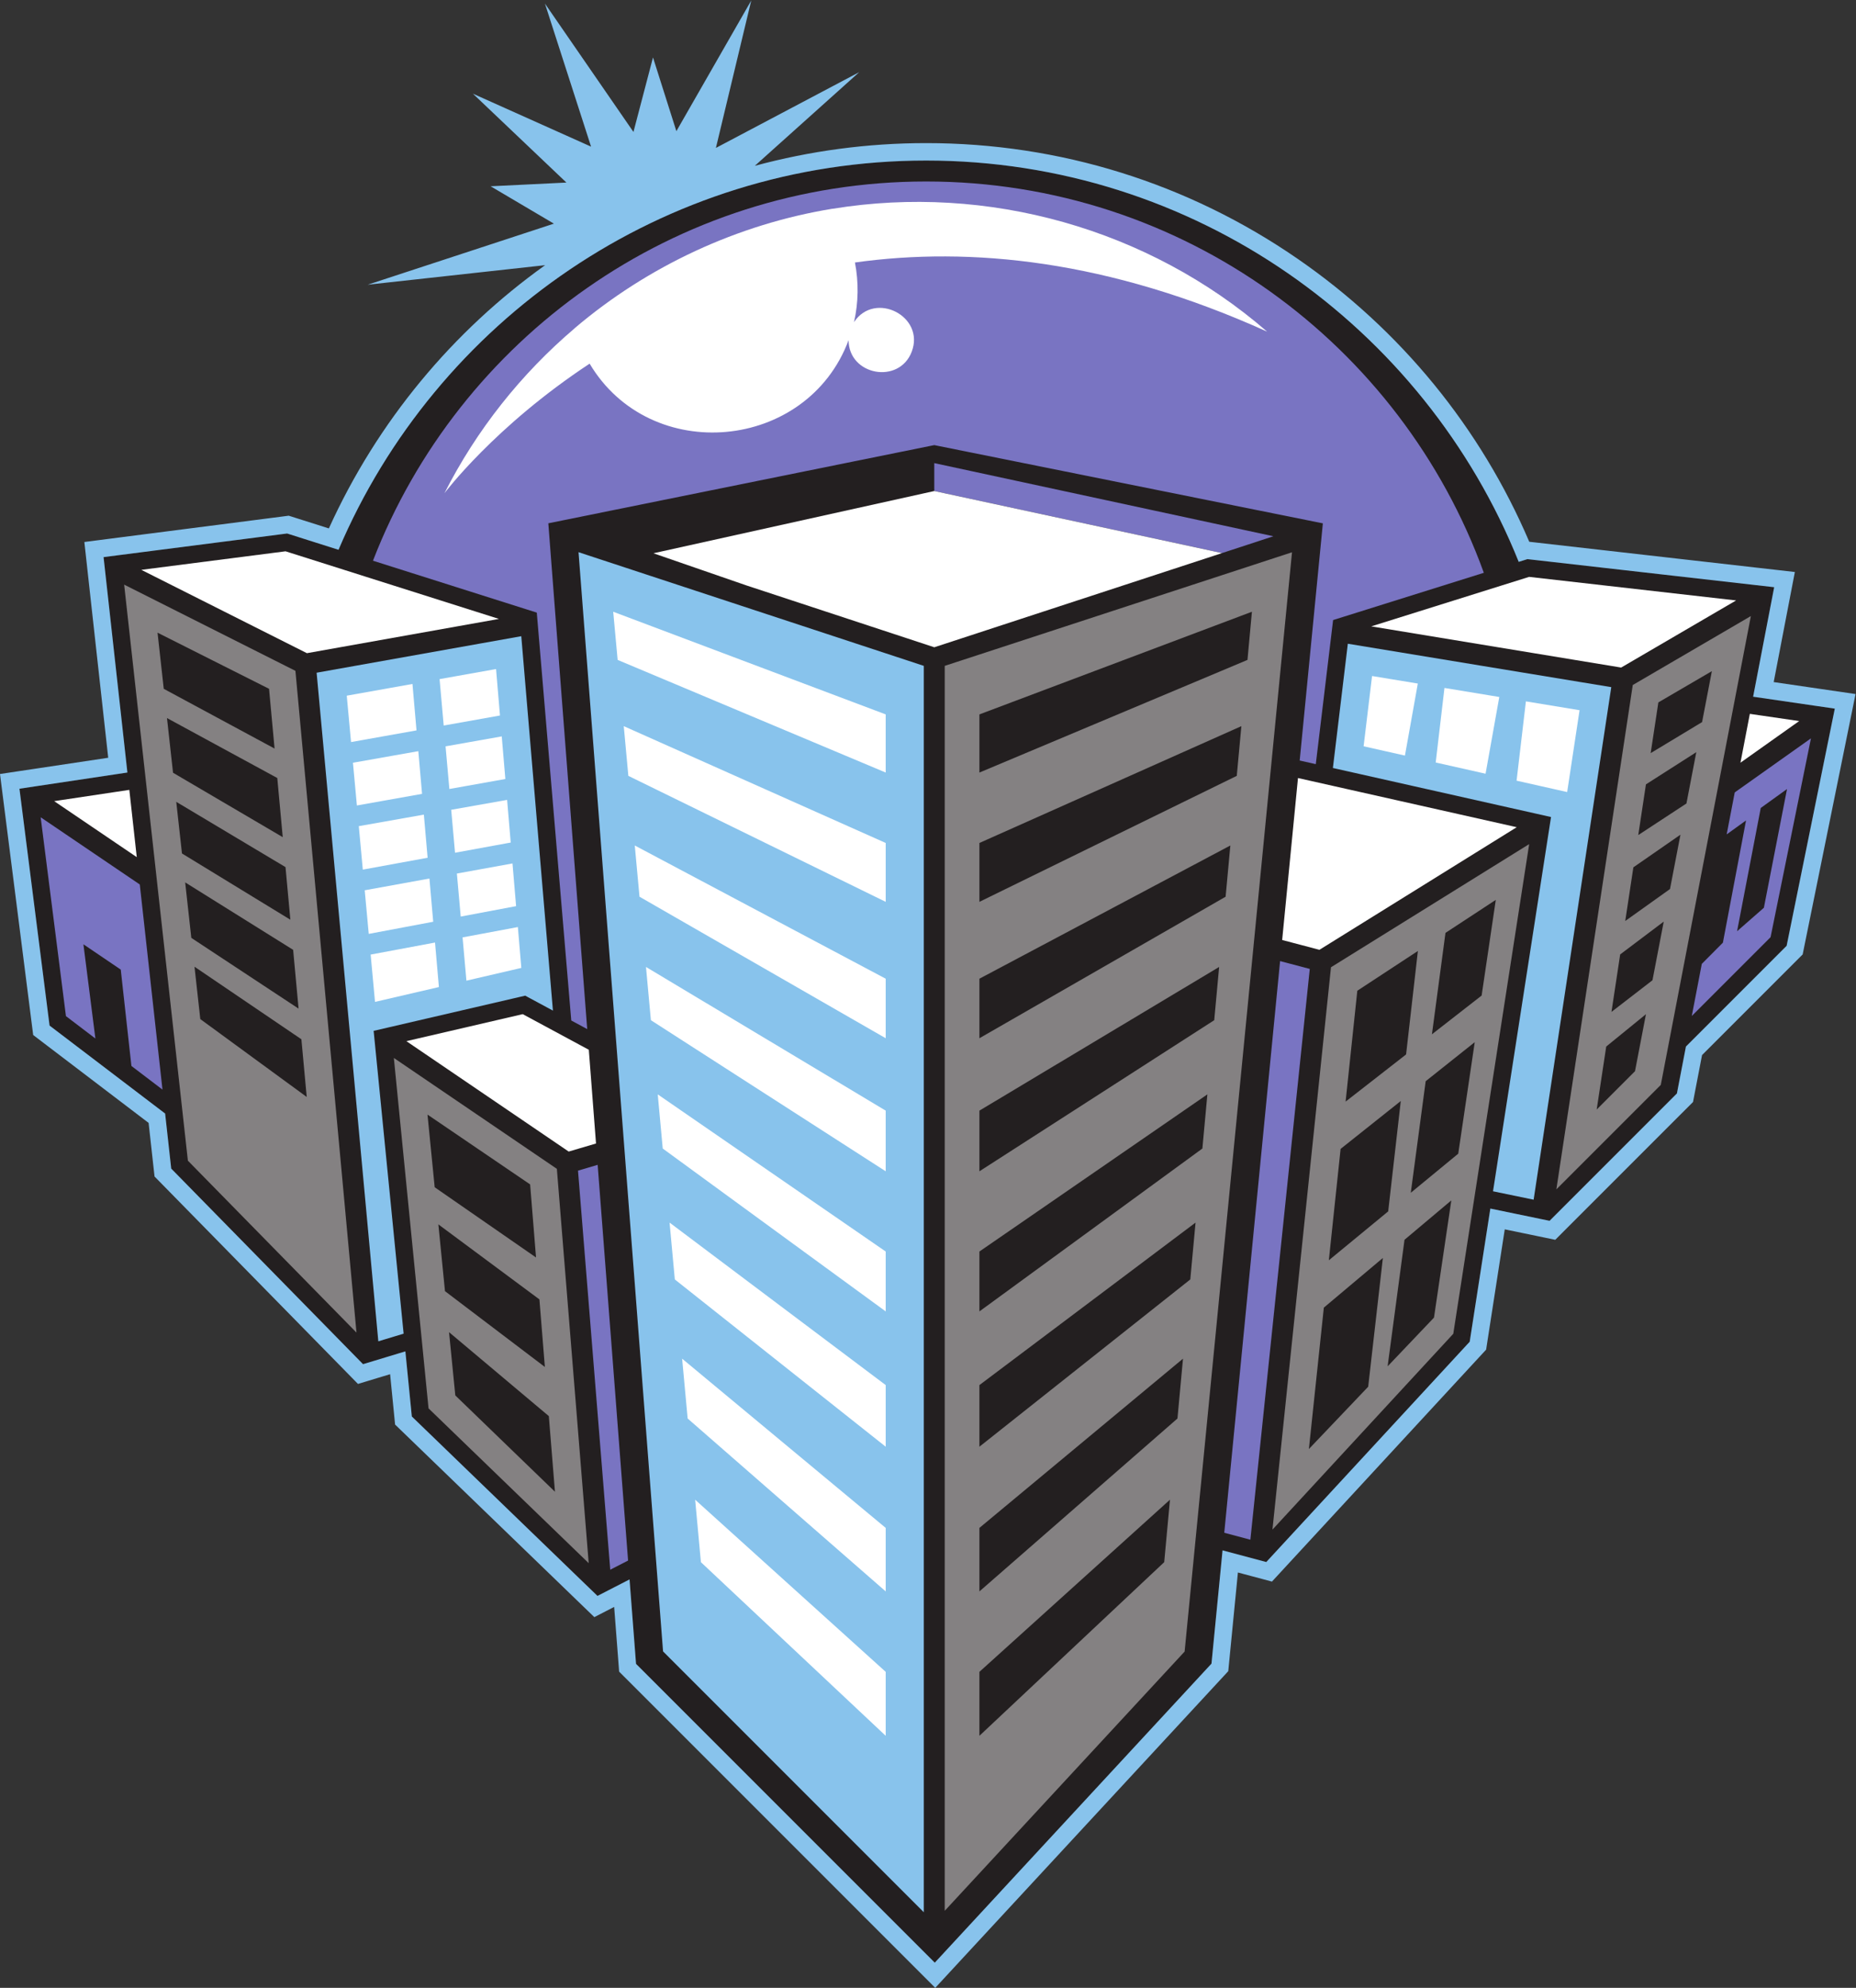
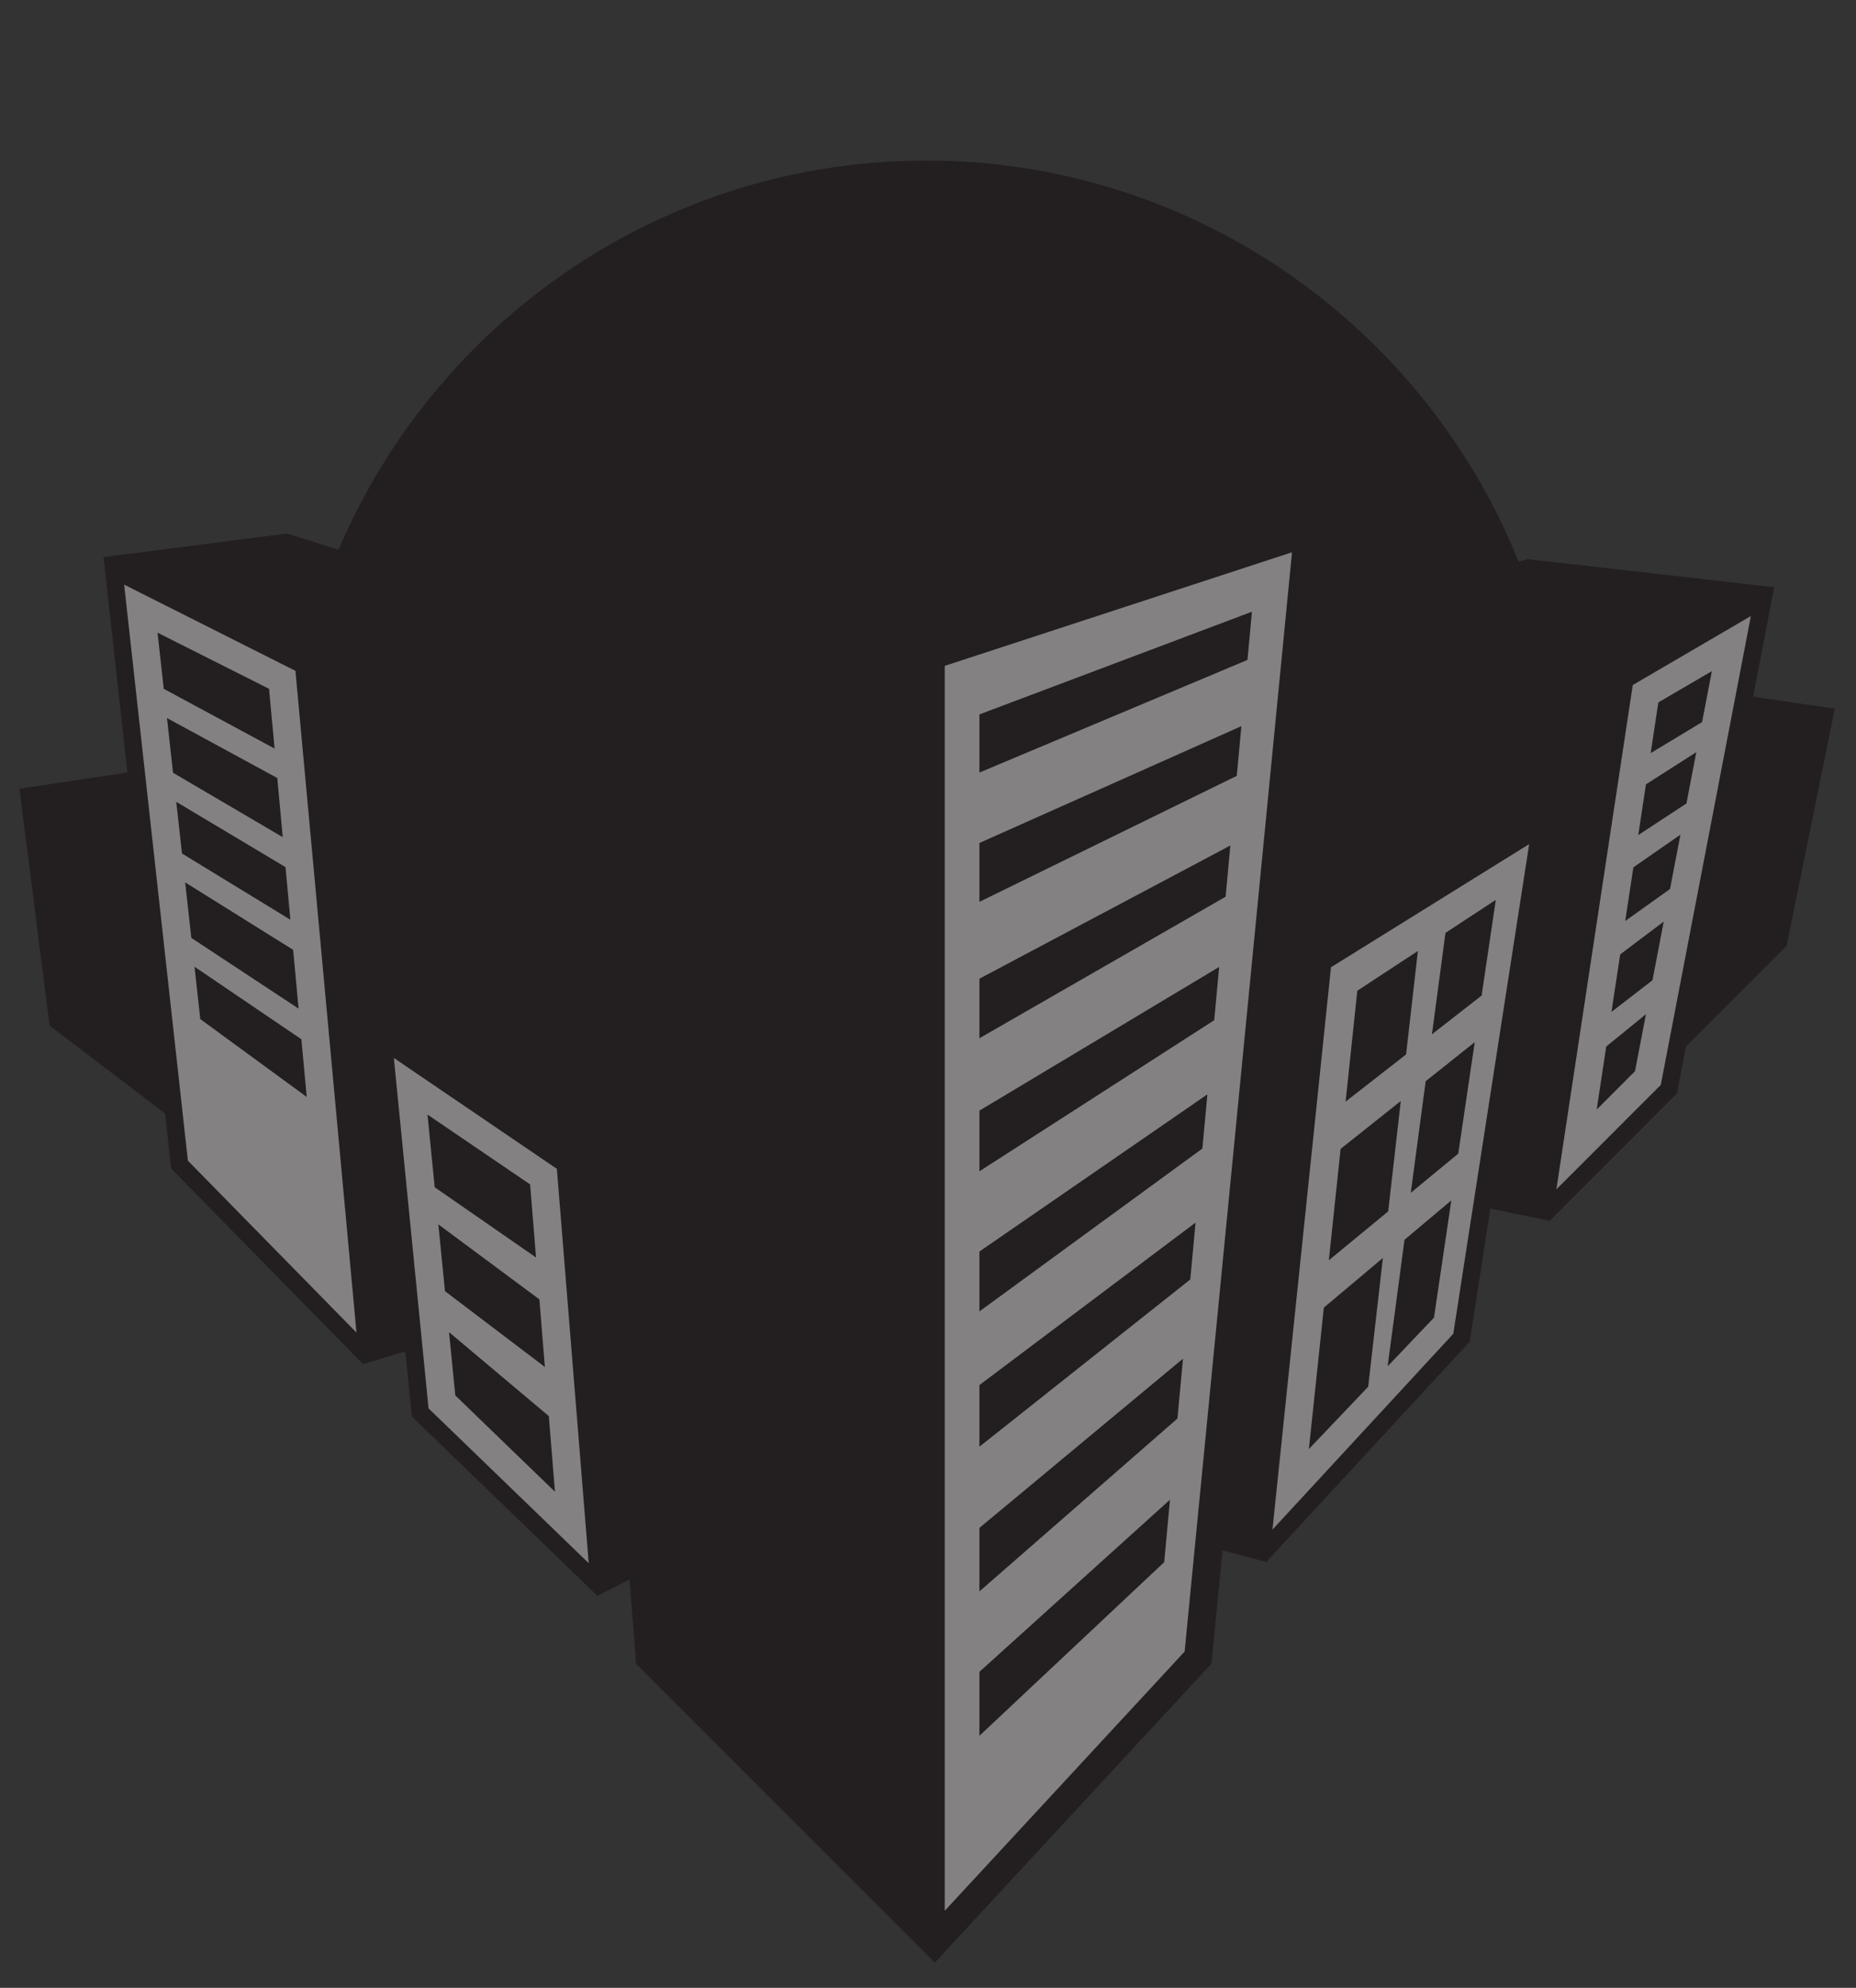
<svg xmlns="http://www.w3.org/2000/svg" viewBox="0 0 709.347 759.507" height="759.507" width="709.347" xml:space="preserve" id="svg2" version="1.1">
  <rect x="0" y="0" width="709.347" height="759.507" fill="#333333" stroke="none" />
  <defs id="defs6" />
  <g transform="matrix(1.333,0,0,-1.333,0,759.507)" id="g10">
    <g transform="scale(0.1)" id="g12">
      <path id="path14" style="fill:#231f20;fill-opacity:1;fill-rule:evenodd;stroke:none" d="m 5208.32,3674.2 -181.84,26.55 50.14,260.86 10.22,53.01 -53.64,6.11 -643.32,73.19 -10.5,1.19 -10.1,-3.16 -14.9,-4.67 c -270.42,673.46 -930.04,1150.27 -1699.02,1150.27 -755.74,0 -1405.93,-460.52 -1684.774,-1115.66 l -136.777,43.34 -10.524,3.33 -10.961,-1.4 -466.66,-60.01 -48.711,-6.27 5.391,-48.81 62.926,-568.62 -261.165,-39.17 -48.347,-7.25 6.168,-48.5 77.523,-609.58 2.653,-20.81 16.671,-12.69 314.668,-239.45 15.551,-140.61 1.906,-17.19 12.098,-12.32 516.674,-526.66 21.2,-21.6 28.98,8.75 92.41,27.95 16.68,-168.36 1.81,-18.26 13.2,-12.78 493.34,-476.66 25.78,-24.88 31.82,16.39 60.08,30.87 17.2,-223.589 1.41,-18.457 13.1,-13.047 806.68,-806.66 36.76,-36.758 35.29,38.144 746.64,806.661 11.45,12.343 1.62,16.758 30.09,307.945 96.25,-25.66 29.17,-7.79 20.44,22.17 552.43,598.06 10.35,11.19 2.32,15.08 56.86,366.62 143.43,-29.67 26.43,-5.44 19.06,19.08 335.16,335.13 10.84,10.82 2.89,15.08 22.95,119.36 278.07,278.1 10.66,10.64 2.99,14.77 124.59,613.27 10.53,51.79 -52.31,7.62 v 0" />
-       <path id="path16" style="fill:#88c3ec;fill-opacity:1;fill-rule:evenodd;stroke:none" d="m 3864.43,3852.61 -42.83,-356.17 579.83,-130.31 45.6,-10.26 -7.17,-46.19 -159.16,-1026.55 116.47,-24.09 222.6,1469.12 -755.34,124.45 z m 1403.4,-136.56 -52.28,7.64 -130.08,18.99 40.27,209.47 10.22,53.02 10.19,53.03 -53.65,6.11 -53.63,6.1 -643.44,73.22 -10.53,1.17 -0.25,0.02 c -140.1,327.75 -369.12,607.61 -664.44,811.3 -314.29,216.83 -682.51,331.42 -1064.86,331.42 -168.66,0 -333.51,-22.5 -491.19,-65.13 l 299.32,268.45 -410.87,-217.15 101.32,422.54 -214.66,-374.52 -67.04,211.33 -56.04,-213.57 -253.8,368 132.28,-410.1 -338.78,151.81 268.09,-254.77 -217.28,-10.64 181.39,-107.11 -533.89,-175.04 508.75,56.02 C 1298.82,4748.93 1082.83,4491.31 942.891,4183.12 l -93.953,29.77 -10.532,3.34 -10.562,3.36 -10.996,-1.42 -10.91,-1.43 -466.661,-59.99 -97.402,-12.55 5.383,-48.8 5.379,-48.85 57.633,-520.8 L 96.695,3493.71 48.336,3486.47 0,3479.21 l 6.168,-48.5 6.168,-48.49 77.512,-609.62 2.656,-20.78 2.656,-20.77 16.656,-12.69 16.668,-12.7 297.621,-226.5 13.18,-119.28 1.914,-17.2 1.914,-17.17 12.106,-12.33 12.101,-12.34 516.66,-526.62 21.18,-21.6 21.2,-21.64 28.96,8.77 28.99,8.77 34.2,10.31 10.67,-107.79 3.61,-36.57 13.21,-12.75 13.21,-12.76 493.35,-476.67 25.77,-24.89 25.76,-24.84 31.83,16.37 24.99,12.85 11.43,-148.518 1.39,-18.457 1.41,-18.516 13.14,-13.105 13.03,-13.008 L 2608,73.516 2644.75,36.758 2681.5,0 l 35.32,38.164 35.27,38.164 746.66,806.641 11.43,12.344 11.42,12.363 1.64,16.719 1.64,16.757 24.38,249.338 39.31,-10.49 29.14,-7.77 29.17,-7.8 20.48,22.17 20.43,22.17 552.39,598.03 10.37,11.21 10.39,11.21 2.34,15.16 2.31,15 48.77,314.68 91.99,-19.02 26.4,-5.47 26.45,-5.47 19.04,19.08 19.05,19.07 335.17,335.13 10.84,10.84 10.86,10.86 2.89,15.08 2.89,15.06 20.06,104.3 277.87,277.87 10.65,10.66 5.97,29.52 124.61,613.28 10.51,51.79 10.51,51.78 -52.29,7.63 z m -59.51,-41.85 -181.84,26.55 50.14,260.86 10.22,53.01 -53.64,6.11 -643.32,73.19 -10.5,1.19 -10.1,-3.16 -14.9,-4.67 c -270.42,673.46 -930.04,1150.27 -1699.02,1150.27 -755.74,0 -1405.93,-460.52 -1684.774,-1115.66 l -136.777,43.34 -10.524,3.33 -10.961,-1.4 -466.66,-60.01 -48.711,-6.27 5.391,-48.81 62.926,-568.62 -261.165,-39.17 -48.347,-7.25 6.168,-48.5 77.523,-609.58 2.653,-20.81 16.671,-12.69 314.668,-239.45 15.551,-140.61 1.906,-17.19 12.098,-12.32 516.674,-526.66 21.2,-21.6 28.98,8.75 92.41,27.95 16.68,-168.36 1.81,-18.26 13.2,-12.78 493.34,-476.66 25.78,-24.88 31.82,16.39 60.08,30.87 17.2,-223.589 1.41,-18.457 13.1,-13.047 806.68,-806.66 36.76,-36.758 35.29,38.144 746.64,806.661 11.45,12.343 1.62,16.758 30.09,307.945 96.25,-25.66 29.17,-7.79 20.44,22.17 552.43,598.06 10.35,11.19 2.32,15.08 56.86,366.62 143.43,-29.67 26.43,-5.44 19.06,19.08 335.16,335.13 10.84,10.82 2.89,15.08 22.95,119.36 278.07,278.1 10.66,10.64 2.99,14.77 124.59,613.27 10.53,51.79 -52.31,7.62 z m -3713.74,199.99 -586.807,-104.65 176.907,-1916.45 72.56,21.95 -81.64,824.24 -4.32,43.71 42.79,9.92 373.34,86.67 18.4,4.28 16.63,-8.96 62.9,-33.9 -90.76,1073.19 z M 1901.08,964.277 2648.68,216.66 V 3789.17 L 1658.72,4115 1901.08,964.277 v 0" />
-       <path id="path18" style="fill:#7974c2;fill-opacity:1;fill-rule:evenodd;stroke:none" d="m 5057.32,3095.81 -76.87,-67.31 67.89,353.34 75.31,54.27 -66.33,-340.3 z M 2678.7,4370.29 v -80 l 824.93,-177.88 147.37,48.23 -972.3,209.65 z m 991.53,-1427.31 -160.09,-1638.57 74.86,-19.96 170.33,1636.09 -85.1,22.44 z m -3431.082,48.14 107.067,-72.55 30.562,-276.19 89.067,-67.79 -65.063,587.95 -284.199,192.64 72.481,-569.95 84.445,-64.25 -34.36,270.14 z m 1474.422,-632.19 -56.35,-16.61 92.41,-1143.9 51.18,26.31 -87.24,1134.2 z m -206.43,1592.96 31.9,-10.11 2.82,-33.36 96.06,-1135.74 45.72,-24.65 -108.13,1405.71 -3.38,44.06 43.32,8.78 1053.35,213.33 9.9,1.98 9.87,-1.98 1059.98,-213.33 44.28,-8.91 -4.37,-44.97 -62.03,-634.87 6.07,-1.36 40.08,-9.01 45.8,380.94 3.85,32.08 30.84,9.68 401.31,125.78 c -236.67,654.12 -863.23,1121.61 -1599.01,1121.61 -722.72,0 -1340.02,-451.05 -1585.99,-1086.96 l 437.76,-138.7 z m 3466.63,-525.46 -23.13,-120.32 55.51,40 -66.33,-350.3 -60.5,-60.84 -28.71,-149.4 225.89,225.89 115.79,569.91 -218.52,-154.94 v 0" />
-       <path id="path20" style="fill:#ffffff;fill-opacity:1;fill-rule:evenodd;stroke:none" d="m 4374.98,3687.4 -26.72,-227.34 70.7,-15.89 45.61,-10.24 28.73,-6.47 35.55,234.6 -153.87,25.34 z m -741.97,1059.77 c -340.14,294.95 -801.56,424.63 -1245.75,352.15 -0.04,0.06 -0.07,0.11 -0.11,0.16 -271.88,-44.36 -530,-164.32 -739.8,-342.77 0.03,-0.05 0.04,-0.12 0.06,-0.18 -153.62,-130.69 -281.11,-291.18 -373.24,-472.7 0,0 143.53,191.81 416.4,371.54 174.31,-292.81 623.79,-251.11 742.47,67.41 0.18,-101.05 144.62,-127.79 180.9,-33.43 39.13,101.76 -105.58,175.49 -165.4,85.08 12.89,56.17 13.61,114.39 2.7,170.93 330.62,46.06 726.42,7.43 1181.77,-198.19 z m -2433.62,-1202.51 -187.45,-33.18 11.31,-122.52 186.82,33.32 -10.68,122.38 z m 15.88,-181.91 -186.55,-33.01 11.5,-124.59 185.83,34.01 -10.78,123.59 z m 15.98,-183.15 -185.56,-33.71 11.54,-124.98 184.83,34.8 -10.81,123.89 z m 253.55,-139.08 -158.55,-29.65 11.04,-124.02 132.02,30.65 18.38,4.28 7.01,1.64 -9.9,117.1 z m -422.1,-78.92 12.51,-135.58 20.77,4.8 162.41,37.72 -11.13,127.57 -184.56,-34.51 z m -68.501,742.09 12.271,-132.96 187.73,33.48 -11.61,133.08 -188.391,-33.6 z M 1453.97,3405 l -160.29,-28.37 10.96,-123.09 159.67,29.22 -10.34,122.24 z m 15.41,-182.14 -159.43,-28.96 10.98,-123.33 158.8,29.9 -10.35,122.39 z m -30.8,364.14 -161.09,-28.51 10.88,-122.24 160.54,28.63 -10.33,122.12 z m -16.32,193.05 -161.92,-28.88 11.84,-133.05 161.34,28.77 -11.26,133.16 z m 335.88,164.25 12.75,-138.07 768.55,-322.85 v 166.68 l -781.3,294.24 z m 781.3,-1051.82 -719.46,381.83 13.56,-146.82 705.9,-405.65 v 170.64 z m 0,-781.97 -653.6,450.43 14.33,-155.24 639.27,-466.85 v 171.66 z m 0,-1204.787 -546.35,493.417 16.52,-179.04 529.83,-497.698 v 183.321 z m 0,2375.817 -751.03,334.82 13.15,-142.47 737.88,-361.12 v 168.77 z m 0,-1553.84 -619.67,465.72 15.04,-162.95 604.63,-479.42 v 176.65 z m 0,786.62 -687.31,411.85 14.08,-152.62 673.23,-433.08 v 173.85 z m 0,-1196 -583.67,485.06 15.83,-171.5 567.84,-495.61 v 182.05 z m 2477.61,2333.29 -26.91,-140.04 168.36,119.38 -141.45,20.66 z m -39.34,325.1 -593.49,67.52 -452.64,-141.87 716.51,-118.05 329.62,192.4 z m -629.02,-649.98 -627.19,140.94 -45.35,-464.21 106.82,-28.17 565.72,351.44 z m -3977.92,107 -215.454,-32.32 236.793,-160.51 -21.339,192.83 z m 1317.43,-744.96 -189.5,102.11 -333.55,-77.42 465.35,-316.45 78.36,23.09 -20.66,268.67 z m -257.7,1234.95 -611.801,193.83 -413.496,-53.16 474.723,-238.87 550.574,98.2 z m 1248.2,366.57 -805.3,-178.4 266.68,-92.15 538.65,-177.28 824.9,269.95 -824.93,177.88 z m 1437.67,-778.11 142.99,-32.14 39.33,219.94 -157.21,25.9 -25.11,-213.7 z m -206.72,46.46 118.51,-26.63 36.94,206.46 -131.21,21.61 -24.24,-201.44 v 0" />
      <path id="path22" style="fill:#848182;fill-opacity:1;fill-rule:evenodd;stroke:none" d="m 4732.73,3539.05 22.04,145.4 153.41,89.55 -28.04,-146 -147.41,-88.95 z m -754.23,-1757.64 48.43,362.73 134.22,112.89 -49.7,-335.99 -132.95,-139.63 z m -225.71,-237.02 42.84,405.24 169.29,142.38 -42.09,-369.04 -170.04,-178.58 z m 90.92,860.24 172.54,137.25 -36.07,-316.33 -170.2,-140.16 33.73,319.24 z m 221.58,567.28 -33.83,-296.54 -173.41,-135.17 33.59,317.8 173.65,113.91 z m 163.01,-261.36 -47.3,-319.63 -136.08,-112.05 42.72,319.78 140.66,111.9 z m 60.35,407.85 -40.58,-274.21 -142.48,-111.05 38.8,290.65 144.26,94.61 z m -472.52,-193.13 -167.81,-1611.87 518.44,561.29 217.63,1403.58 -568.26,-353 z m -3258.47,1.55 306.488,-207.97 15.262,-165.31 -305.137,223.18 -16.613,150.1 z m -26.746,241.7 309.574,-193.32 15.547,-168.46 -307.523,202.74 -17.598,159.04 z m -25.559,230.9 313.25,-187.13 13.918,-150.77 -310.789,189.92 -16.379,147.98 z m -26.57,240.12 316.238,-171.82 15.657,-169.56 -314.551,184.65 -17.344,156.73 z m -27.086,244.72 319.727,-160.88 15.804,-171.25 -317.722,171.23 -17.809,160.9 z M 847.012,3774.91 355.973,4022 538.699,2370.88 1022.1,1878.13 847.012,3774.91 Z m 458.408,-2076.9 -17.96,181.31 286.14,-240.59 17.51,-216.76 -285.69,276.04 z m -48.56,490.29 289.72,-215.02 15.64,-193.67 -286.4,217.27 -18.96,191.42 z m -31.16,314.69 294.25,-200.12 16.92,-209.45 -290.55,201.29 -20.62,208.28 z m 370.91,-155.49 -467.39,317.83 99.48,-1004.43 459.22,-443.71 -91.31,1130.31 z m 1211.52,1135.88 v 166.68 l 781.3,294.24 -12.73,-138.07 -768.57,-322.85 z m 737.89,-9.49 -737.89,-361.12 v 168.77 l 751.05,334.82 -13.16,-142.47 z m -32,-346.4 -705.89,-405.65 v 170.64 l 719.47,381.83 -13.58,-146.82 z m -32.65,-353.94 -673.24,-433.08 v 173.85 l 687.32,411.85 -14.08,-152.62 z M 3447.4,2405.7 2808.13,1938.85 v 171.66 l 653.61,450.43 -14.34,-155.24 z m -34.65,-375.23 -604.62,-479.42 v 176.65 l 619.68,465.72 -15.06,-162.95 z m -36.77,-398.59 -567.85,-495.61 v 182.05 l 583.69,485.06 -15.84,-171.5 z M 3337.97,1220.1 2808.13,722.402 v 183.321 l 546.36,493.417 -16.52,-179.04 z m -581.13,2584.79 -48.15,-15.74 V 220.82 l 687.79,743.047 307.9,3150.893 -947.54,-309.87 z m 2078.45,-410.16 -138.14,-90.56 22.01,145.31 144.39,92.32 -28.26,-147.07 z m -47.15,-245.24 -128.32,-91.59 23.31,153.8 134.98,93.57 -29.97,-155.78 z m -50.23,-261.42 -117.56,-90.73 24.94,164.73 124.92,94.14 -32.3,-168.14 z m -50.14,-260.78 -109.84,-109.85 27.36,180.61 113.91,92.71 -31.43,-163.47 z m -6.38,1106.98 -219.05,-1445.56 299.4,299.38 258.28,1343.83 -338.63,-197.65 v 0" />
    </g>
  </g>
</svg>